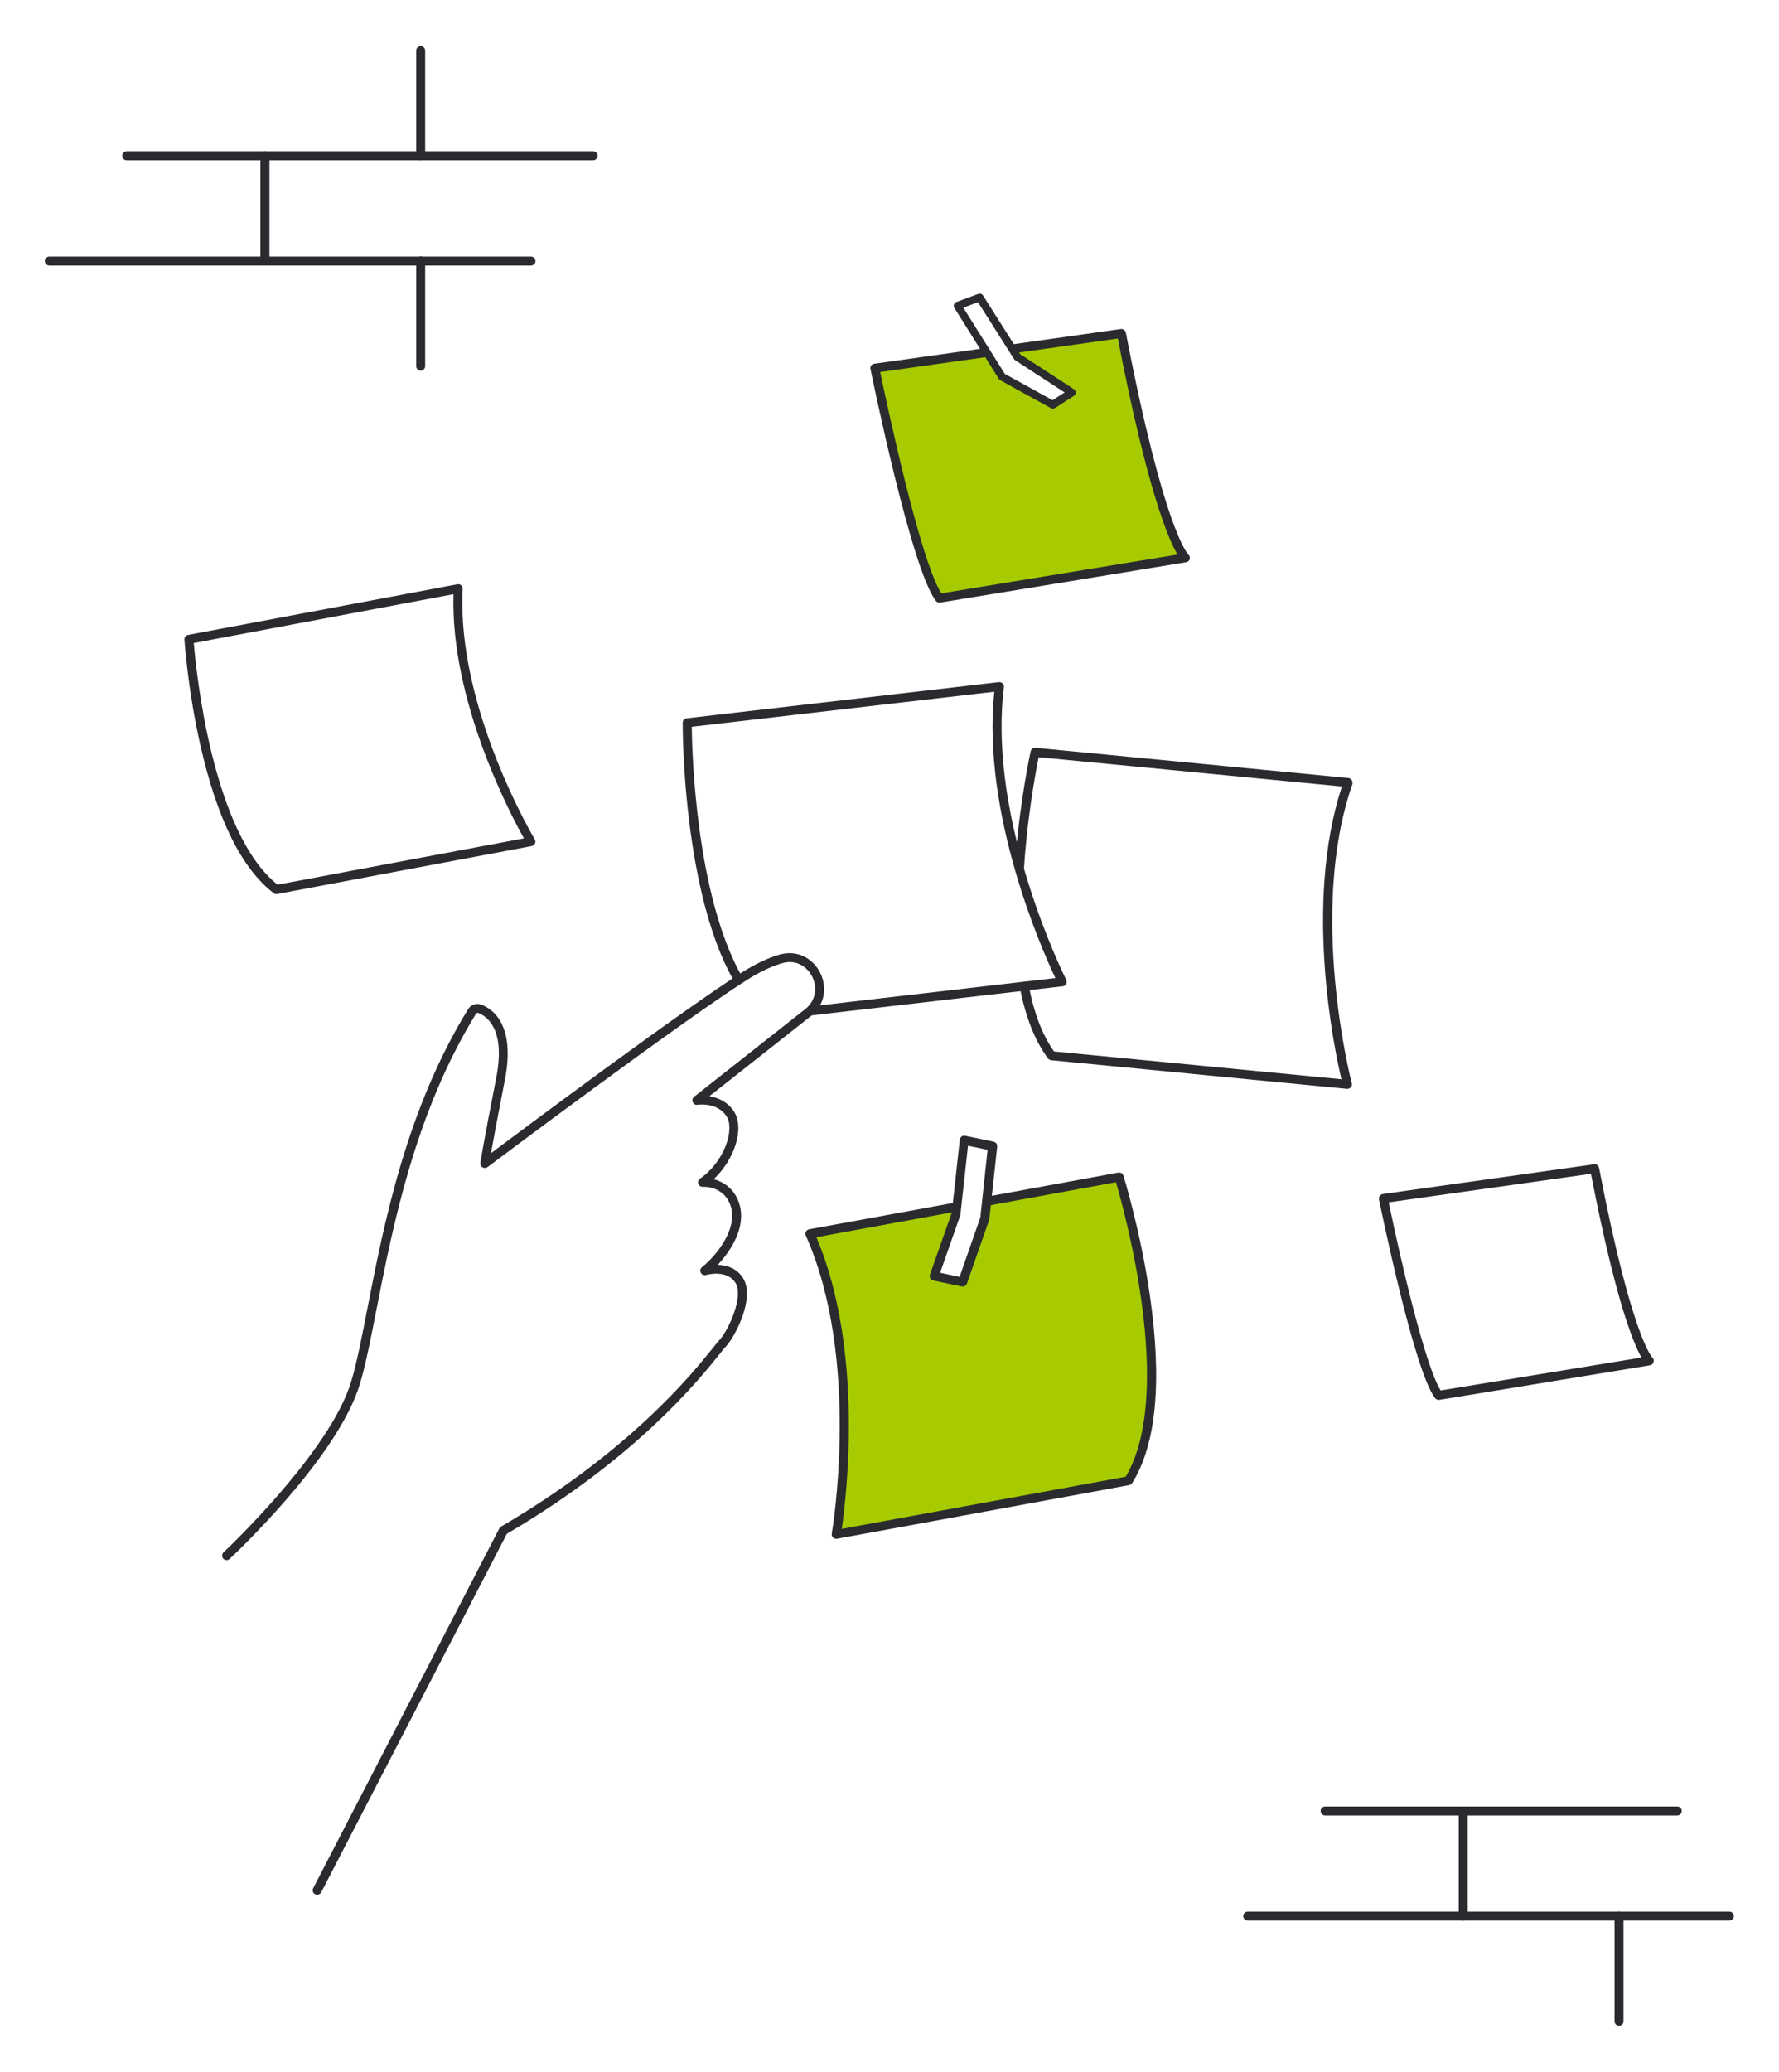
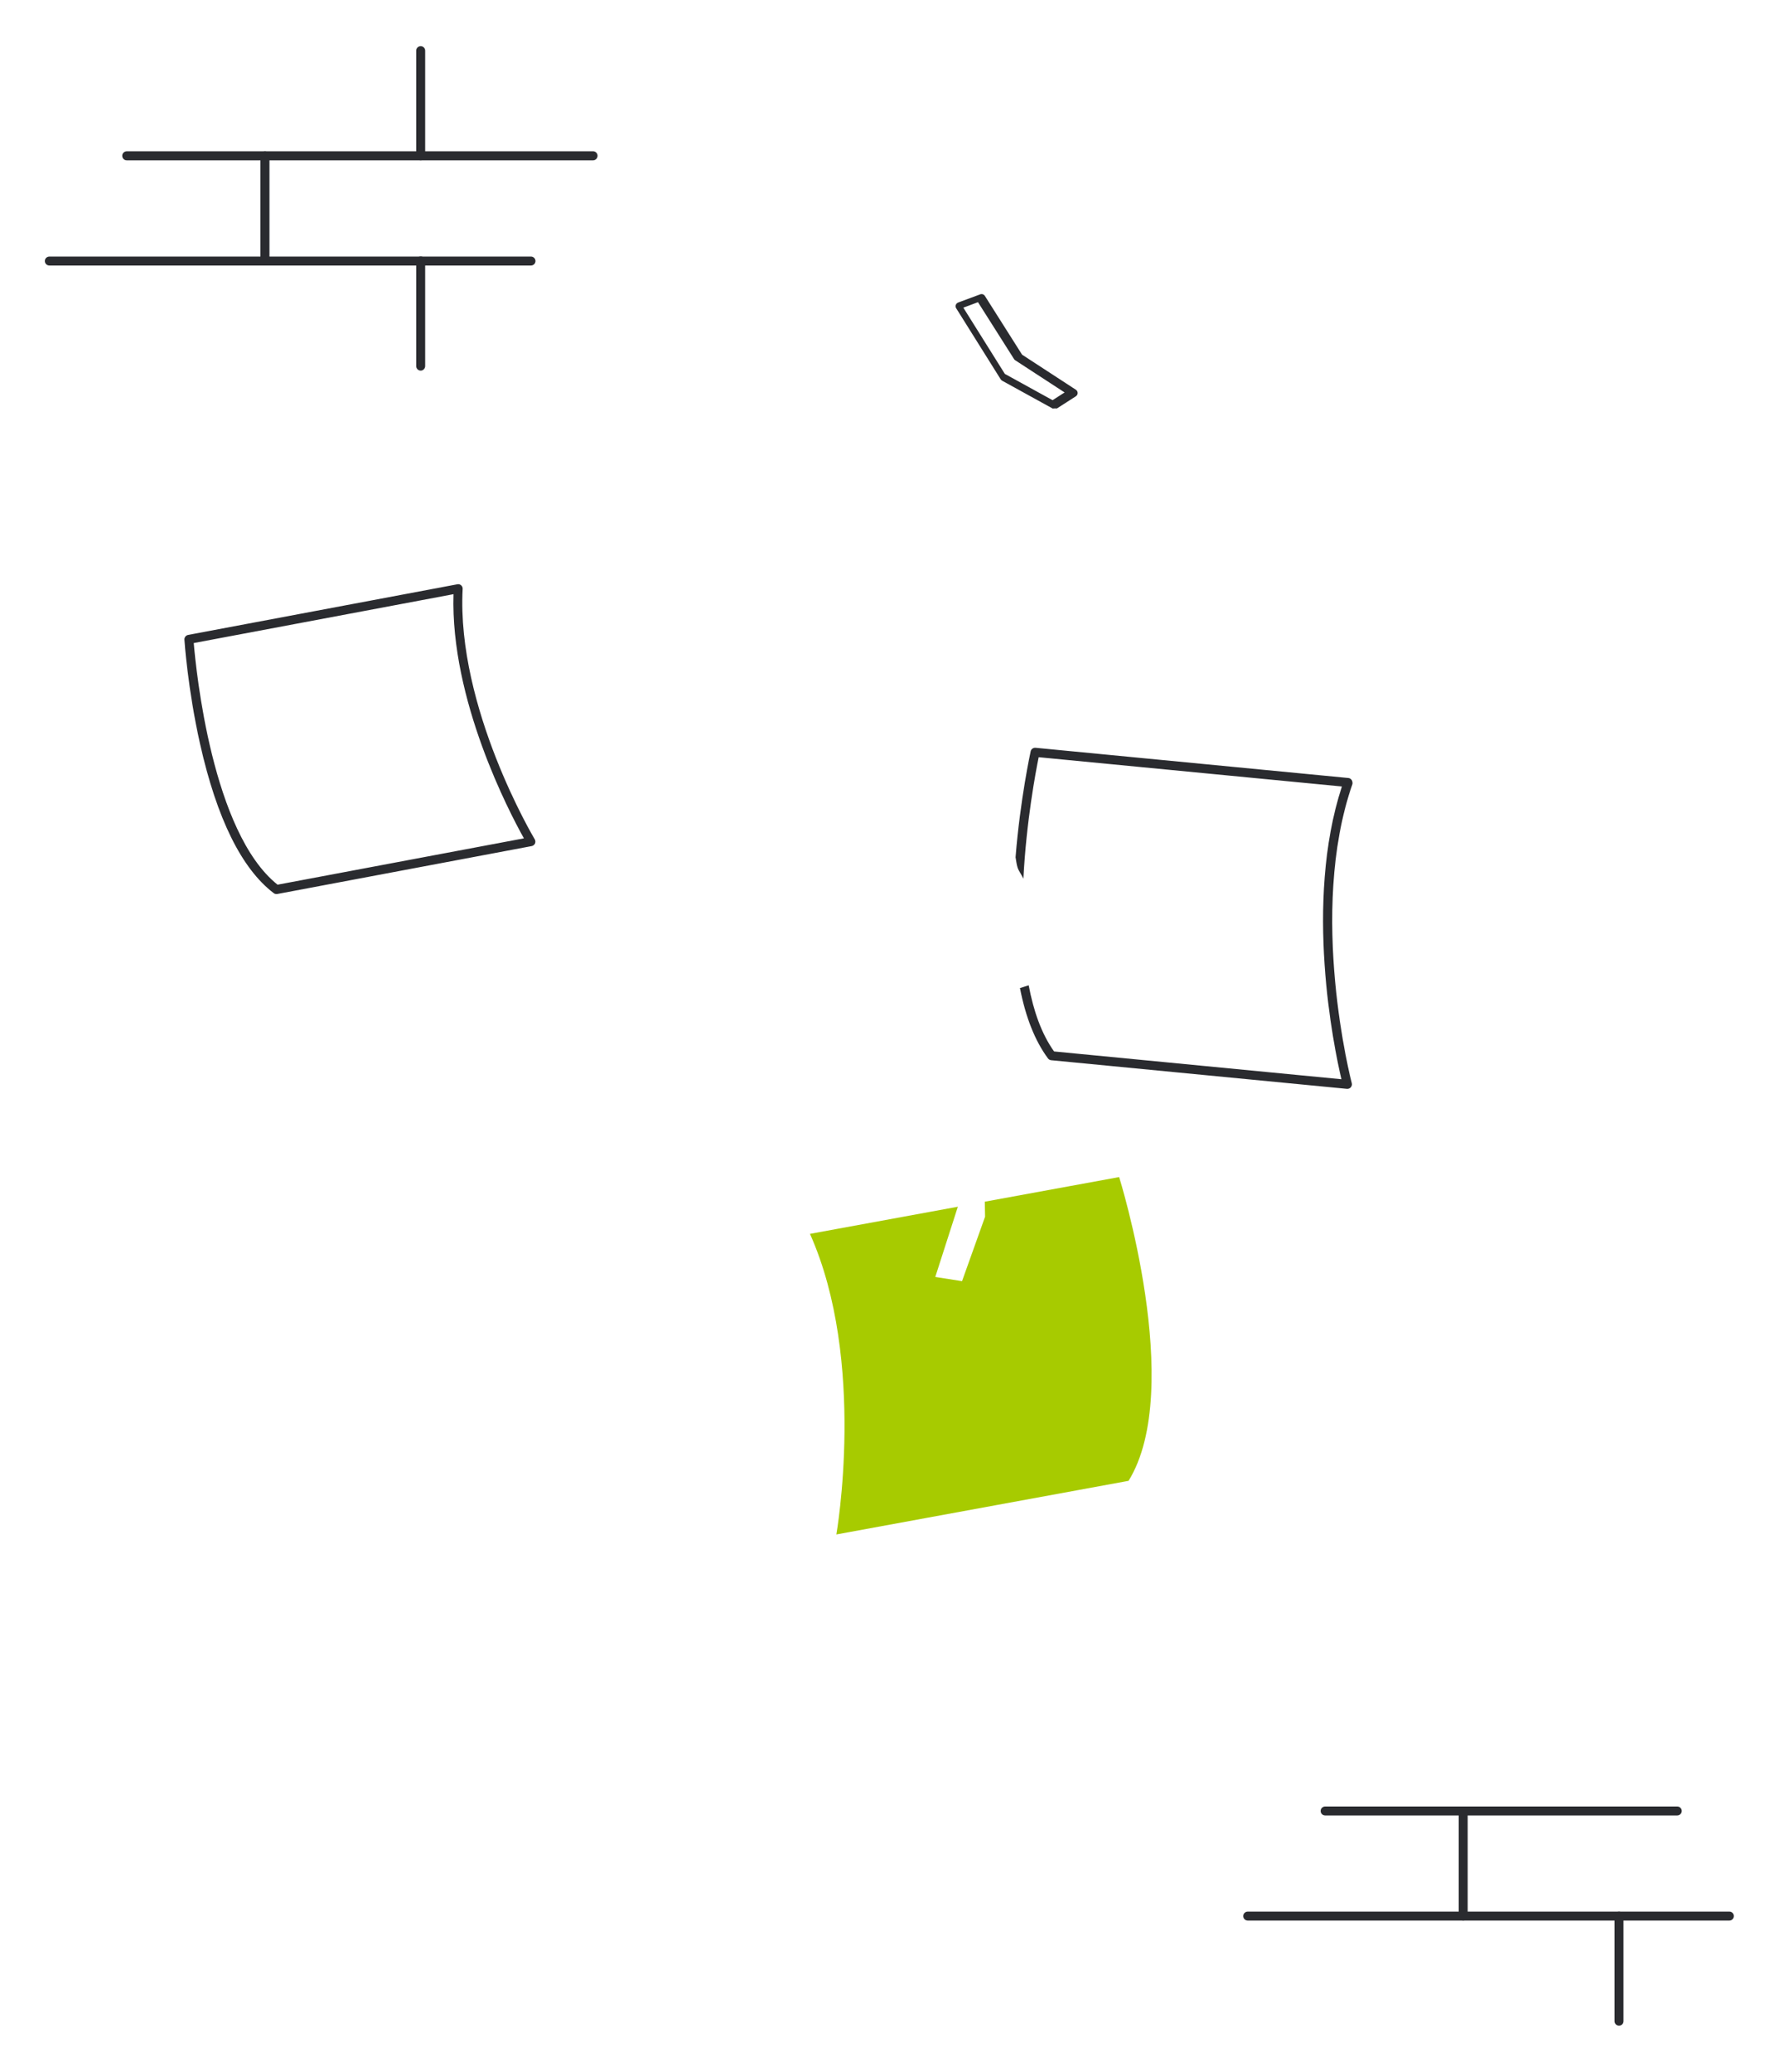
<svg xmlns="http://www.w3.org/2000/svg" version="1.1" id="Calque_1" x="0px" y="0px" viewBox="0 0 1908 2222" style="enable-background:new 0 0 1908 2222;" xml:space="preserve">
  <style type="text/css"> .st0{fill:#2A2B2F;} .st1{fill:#A7CB00;} </style>
  <path class="st0" d="M1449.7,836.4c-0.8-1.2-2.1-2.1-3.6-2.2l-335.5-32.4c-2.4-0.2-4.7,1.4-5.2,3.8c-0.1,0.5-11.2,51-16.2,113.6 c0.7,3.6,1,7.3,2.1,10.8c1.2,3.9,4,7.3,5.7,11c0.2,0.4,0.4,0.8,0.6,1.2c3.1-61.3,13.3-115.2,16.4-130.3l325.2,31.4 c-40.8,124.7-8.5,280-0.5,313.9l-308.2-29.8c-13.5-18.9-22.1-43.6-27.2-70.9c-2.8,0.8-5.6,1.7-8.4,2.7c-0.3,0.1-0.7,0.1-1,0.1 c6.1,31.4,16.1,56.7,30.1,75.6c0.8,1.1,2.1,1.8,3.4,1.9l317.2,30.7c0.2,0,0.3,0,0.5,0c1.4,0,2.8-0.6,3.7-1.7c1-1.2,1.4-2.8,1-4.4 c-0.5-1.8-47.4-182.7,0.7-320.7C1450.7,839.2,1450.5,837.7,1449.7,836.4L1449.7,836.4z M296.4,958.6c-1.1,0-2.1-0.3-2.9-1 c-34.3-26.1-60.9-79.8-78.9-159.8c-13.3-59.1-16.8-111.4-16.8-111.9c-0.2-2.4,1.5-4.6,3.9-5.1l288.8-54.3c1.5-0.3,3,0.1,4.1,1.1 c1.1,1,1.7,2.4,1.6,3.9c-6.7,127.2,76.4,267,77.3,268.4c0.8,1.4,0.9,3,0.3,4.5c-0.6,1.4-2,2.5-3.5,2.8l-273,51.4 C297,958.5,296.7,958.6,296.4,958.6L296.4,958.6z M207.8,689.5c2.5,29.5,19.8,203.3,89.9,259.1l264.2-49.7 c-15.6-27.9-79-148.6-75.5-261.8L207.8,689.5z" />
  <path class="st1" d="M1056.2,1288.5l144.1-26.4c0,0,71.1,227.1,10.1,325.7L897,1645.3c0,0,32.7-185.9-28.3-322.3l158.6-29.1 l-24.2,75.3l28.7,4.5l24.7-69.1L1056.2,1288.5L1056.2,1288.5z" />
-   <path class="st0" d="M1233,1387.2c-10.1-68.7-27.9-126-28.1-126.6c-0.7-2.3-3.1-3.8-5.5-3.3l-140.6,25.8c-0.7,2.5-1.4,4.9-2.1,7.5 c-0.1,0.6-0.3,1.1-0.4,1.7c0,0.2-0.1,0.5-0.1,0.7c0,0.1,0,0.1,0,0.2c0,0.1,0,0.1,0,0.2l140.7-25.8c9,30.8,63.3,226.4,10.5,315.8 l-304.6,55.9c5-34.4,24-191.9-27.2-312.7l149.2-27.4c0.1-3.3,0.3-6.7,0.8-10l-157.8,28.9c-2.6,0.5-4.4,3-3.9,5.6 c0.1,0.4,0.2,0.8,0.3,1.1c59.6,133.5,28.2,317.7,27.9,319.5c-0.5,2.6,1.3,5.1,3.9,5.6c0.6,0.1,1.1,0.1,1.7,0l313.4-57.5 c1.3-0.2,2.5-1.1,3.2-2.2C1240.4,1548.4,1246.6,1480.1,1233,1387.2L1233,1387.2z M1143.5,1050.5c-0.8-1.7-84.7-168.6-66.8-313.7 c0.2-1.5-0.3-2.9-1.4-4c-1.1-1-2.5-1.6-4-1.4l-334.8,38.8c-2.4,0.3-4.3,2.3-4.3,4.8c0,0.6-0.3,60.7,10.2,129.3 c9.7,63.5,24.9,113.2,45.4,148.7c2.5-2.1,5.1-4.3,7.9-5.9c-49.4-87.2-53.5-240.3-53.8-267.8l324.5-37.6 c-13.6,130.5,50.6,275.5,65.5,307l-258.8,30c0,0,0,0.1,0,0.1c-3.1,4-6.6,7.5-10.3,10.8l277-32.1c1.6-0.2,3-1.1,3.7-2.5 C1144.2,1053.5,1144.2,1051.9,1143.5,1050.5L1143.5,1050.5z" />
-   <path class="st0" d="M1032.4,1379.5c-0.3,0-0.7,0-1-0.1l-30.5-6.4c-1.4-0.3-2.5-1.2-3.2-2.4c-0.7-1.2-0.8-2.7-0.3-4l23.4-66.3 l8.6-78.3c0.2-1.3,0.9-2.6,2-3.4c1.1-0.8,2.5-1.1,3.8-0.8l30.5,6.4c2.4,0.5,4.1,2.8,3.8,5.2l-8.4,77.5c0,0.4-0.1,0.7-0.2,1.1 l-23.8,68.1C1036.3,1378.2,1034.5,1379.5,1032.4,1379.5L1032.4,1379.5z M1008.3,1364.7l20.9,4.4l22.2-63.6l7.8-72.6l-21-4.4 l-8.1,73.5c0,0.4-0.1,0.7-0.2,1.1L1008.3,1364.7L1008.3,1364.7z M340.2,2031.6c-0.8,0-1.5-0.2-2.2-0.5c-2.4-1.2-3.3-4.1-2.1-6.5 c0,0,0,0,0,0l199.7-385.9c0.4-0.8,1.1-1.5,1.9-1.9c138.1-80.7,205.1-164.1,227.1-191.5c3.2-3.9,5.3-6.6,6.6-8 c9.7-10,26.9-47.1,17.5-61.9c-9.2-14.7-31.3-8.4-31.5-8.3c-2.2,0.7-4.6-0.4-5.6-2.4c-1.1-2-0.5-4.6,1.3-6 c16.2-13,37.8-40.8,31.1-64.4c-6.6-22.9-29.3-21.8-30.2-21.7c-2.1,0.1-4.2-1.2-4.9-3.2c-0.7-2.1,0-4.3,1.8-5.6 c25.7-17.5,37.8-52.5,28.5-66.9c-9.9-15.3-30.2-12.5-31.1-12.3c-2.2,0.3-4.3-0.8-5.1-2.9c-0.9-2-0.3-4.4,1.4-5.7l118.6-93.5 c13-9.9,13.4-25,8-35.5c-4.9-9.6-16.3-19-32.6-14.1c-11.4,3.4-23.9,9.4-37.1,17.7c-72.3,45.9-276.4,199.3-278.4,200.8 c-1.6,1.2-3.7,1.3-5.4,0.3c-1.7-1-2.6-2.9-2.3-4.9c0.1-0.8,2.9-19.2,17-91c10.3-52.4-10.1-66.2-19.3-69.7c-0.9-0.3-1.9,0-2.4,0.9 c-65.5,106.5-89.2,227.9-106.6,316.5c-6.2,31.7-11.5,59-17.7,79.8c-23.4,79-135.2,183.8-139.9,188.2c-2,1.8-5,1.7-6.8-0.2 c-1.8-2-1.7-5,0.2-6.8c1.1-1.1,114.6-107.4,137.2-183.9c6-20.3,11.3-47.4,17.4-78.9c17.5-89.4,41.4-211.8,107.8-319.7 c2.9-4.8,8.9-6.8,14.1-4.8c11.5,4.3,37,20.9,25.3,80.6c-8.3,42.3-12.7,66.2-14.9,78.7c41.6-31.2,205.9-153.7,269.4-194 c14-8.8,27.3-15.2,39.5-18.8c20.6-6.1,36.9,5.1,44,19c7.2,14.1,6.7,34.3-10.7,47.5l-108,85.2c8.6,1.4,19.3,5.5,26.4,16.4 c11.6,17.9,0.6,51.6-21.8,72.6c10.6,2.8,22.9,10.4,27.8,27.3c6.9,24-8.8,48.9-23.4,64.5c9.1,0.3,20.2,3.2,27.1,14.2 c13.5,21.3-8.9,63.7-18.8,73.8c-1.1,1.1-3.2,3.8-6,7.3c-22.2,27.7-89.6,111.7-228.5,193.1L344.5,2029 C343.7,2030.6,342,2031.6,340.2,2031.6L340.2,2031.6z" />
  <path class="st0" d="M636.1,171.9H135.9c-2.7,0-4.8-2.2-4.8-4.9c0-2.6,2.1-4.7,4.8-4.8h500.2c2.7,0,4.8,2.2,4.8,4.9 C640.8,169.8,638.7,171.9,636.1,171.9z M569.5,284.7H52.9c-2.7,0-4.8-2.2-4.8-4.8c0-2.7,2.2-4.8,4.8-4.8h516.6 c2.7,0,4.8,2.2,4.8,4.8C574.3,282.5,572.2,284.7,569.5,284.7z" />
  <path class="st0" d="M284.1,284.7c-2.7,0-4.8-2.2-4.8-4.8V167.1c0-2.7,2.2-4.8,4.9-4.8c2.6,0,4.7,2.1,4.8,4.8v112.7 C288.9,282.5,286.8,284.7,284.1,284.7L284.1,284.7z M451.2,171.9c-2.7,0-4.8-2.2-4.8-4.8V54.3c0-2.7,2.2-4.8,4.8-4.8 c2.7,0,4.8,2.2,4.8,4.8v112.7C456,169.7,453.8,171.9,451.2,171.9C451.2,171.9,451.2,171.9,451.2,171.9z M451.2,397.4 c-2.7,0-4.8-2.2-4.8-4.8V279.8c0-2.7,2.2-4.8,4.8-4.8c2.7,0,4.8,2.2,4.8,4.8v112.7C456,395.2,453.8,397.4,451.2,397.4 C451.2,397.4,451.2,397.4,451.2,397.4z M1798.9,1946.6h-377.7c-2.7,0-4.8-2.2-4.8-4.8c0-2.7,2.2-4.8,4.8-4.8h377.7 c2.7,0,4.8,2.2,4.8,4.8C1803.7,1944.4,1801.5,1946.6,1798.9,1946.6L1798.9,1946.6z M1854.8,2059.3h-516.6c-2.7,0-4.8-2.2-4.8-4.8 c0-2.7,2.2-4.8,4.8-4.8h516.6c2.7,0,4.8,2.2,4.8,4.8C1859.6,2057.1,1857.4,2059.3,1854.8,2059.3z" />
  <path class="st0" d="M1569.3,2059.3c-2.7,0-4.8-2.2-4.8-4.8v-112.7c0-2.7,2.2-4.8,4.8-4.8c2.7,0,4.8,2.2,4.8,4.8v112.7 C1574.2,2057.1,1572,2059.3,1569.3,2059.3z M1736.4,2172c-2.7,0-4.8-2.2-4.8-4.8v-112.7c0-2.7,2.2-4.8,4.8-4.8 c2.7,0,4.8,2.2,4.8,4.8v112.7C1741.2,2169.9,1739.1,2172,1736.4,2172L1736.4,2172z" />
-   <path class="st1" d="M1083.4,374.4l119.3-16.8c42.1,218.3,68.6,240.6,68.6,240.6l-264,43.3c-25.9-33.7-69.2-246.6-69.2-246.6 l121.9-17.2l15.1,26.3l53.3,30.2l18.9-14.6l-55.8-36.9L1083.4,374.4L1083.4,374.4z" />
-   <path class="st0" d="M1274.6,594.6c-1.1-1-26.6-28-67.1-237.9c-0.5-2.5-2.9-4.2-5.4-3.9l-118.4,16.7c1.6,1.7,3,3.4,4.4,5.2 c0.9,1.2,1.7,2.3,2.4,3.6l108.4-15.3c31.5,162.2,54.1,215,64,231.6l-253.3,41.6c-22.9-35.5-59-205.7-65.6-237.3l116.9-16.5 c-1.7-3.2-4-6-6-8.9l-117.3,16.5c-2.6,0.4-4.5,2.8-4.1,5.4c0,0.1,0,0.2,0.1,0.3c1.8,8.7,43.8,214.4,70.1,248.6 c1.1,1.4,2.9,2.1,4.6,1.8l264-43.3c1.8-0.3,3.2-1.6,3.8-3.4C1276.4,597.8,1275.9,595.9,1274.6,594.6L1274.6,594.6z M1542.9,1501 c-1.5,0-2.9-0.7-3.8-1.9c-22.6-29.4-58.6-205.6-60.1-213c-0.3-1.3,0-2.7,0.8-3.8c0.8-1.1,2-1.8,3.3-2l226.5-31.9 c2.6-0.4,4.9,1.3,5.4,3.9c34.5,179,56.3,202.4,57.2,203.3c1.3,1.3,1.8,3.2,1.2,5c-0.6,1.7-2,3.1-3.7,3.3l-226,37.1 C1543.4,1501,1543.1,1501,1542.9,1501L1542.9,1501z M1489.4,1289.2c12.8,62,39,175.1,55.7,201.7l215.4-35.3 c-8.8-15.4-27.9-61.6-54.2-197L1489.4,1289.2L1489.4,1289.2z" />
-   <path class="st0" d="M1129.1,438.1c-0.7,0-1.4-0.2-2-0.5l-54.3-29.9c-0.6-0.3-1.1-0.8-1.5-1.4l-47.8-76.3c-0.7-1.1-0.8-2.4-0.4-3.5 c0.4-1.2,1.3-2.1,2.5-2.6l23.7-8.8c1.8-0.7,3.9,0,5,1.7l39.9,63l57.7,37.6c1.2,0.8,1.9,2.1,1.9,3.5c0,1.4-0.7,2.7-1.9,3.5 l-20.4,13.1C1130.6,437.8,1129.8,438.1,1129.1,438.1L1129.1,438.1z M1077.7,400.9l51.2,28.2l12.9-8.3l-53.1-34.6 c-0.5-0.3-0.9-0.8-1.2-1.3l-38.6-60.9l-15.7,5.9L1077.7,400.9L1077.7,400.9z" />
+   <path class="st0" d="M1129.1,438.1l-54.3-29.9c-0.6-0.3-1.1-0.8-1.5-1.4l-47.8-76.3c-0.7-1.1-0.8-2.4-0.4-3.5 c0.4-1.2,1.3-2.1,2.5-2.6l23.7-8.8c1.8-0.7,3.9,0,5,1.7l39.9,63l57.7,37.6c1.2,0.8,1.9,2.1,1.9,3.5c0,1.4-0.7,2.7-1.9,3.5 l-20.4,13.1C1130.6,437.8,1129.8,438.1,1129.1,438.1L1129.1,438.1z M1077.7,400.9l51.2,28.2l12.9-8.3l-53.1-34.6 c-0.5-0.3-0.9-0.8-1.2-1.3l-38.6-60.9l-15.7,5.9L1077.7,400.9L1077.7,400.9z" />
</svg>